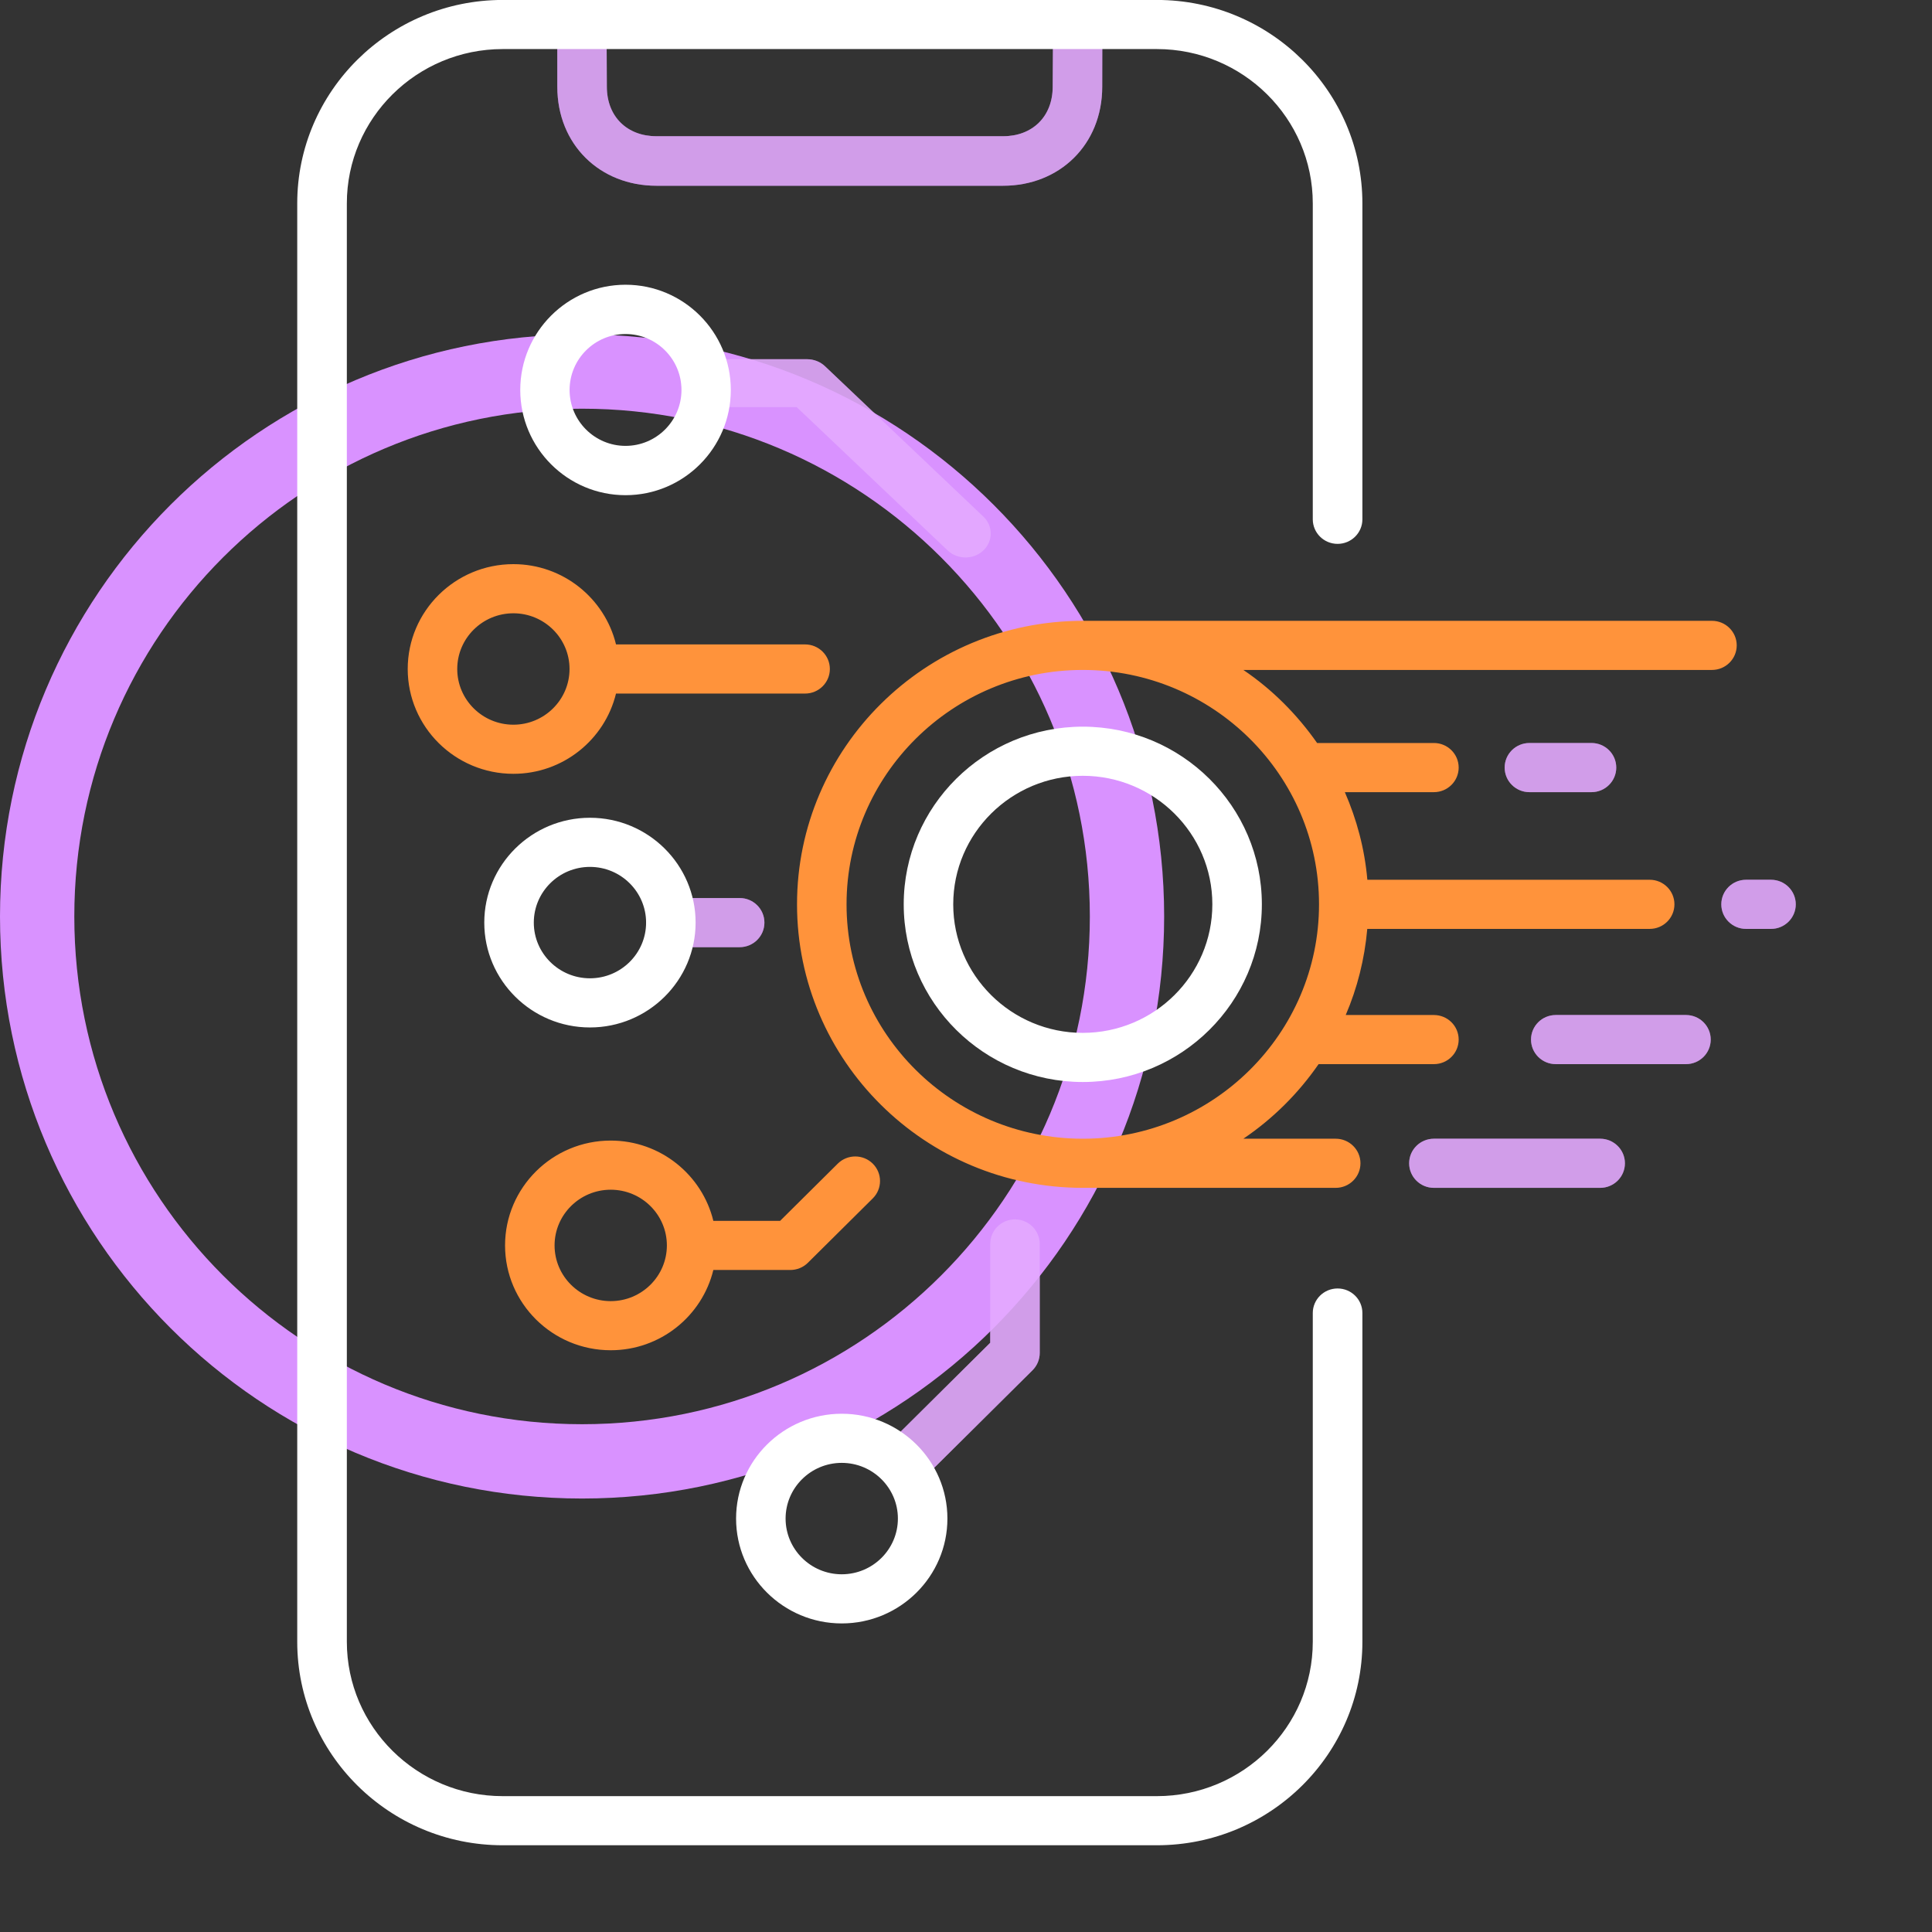
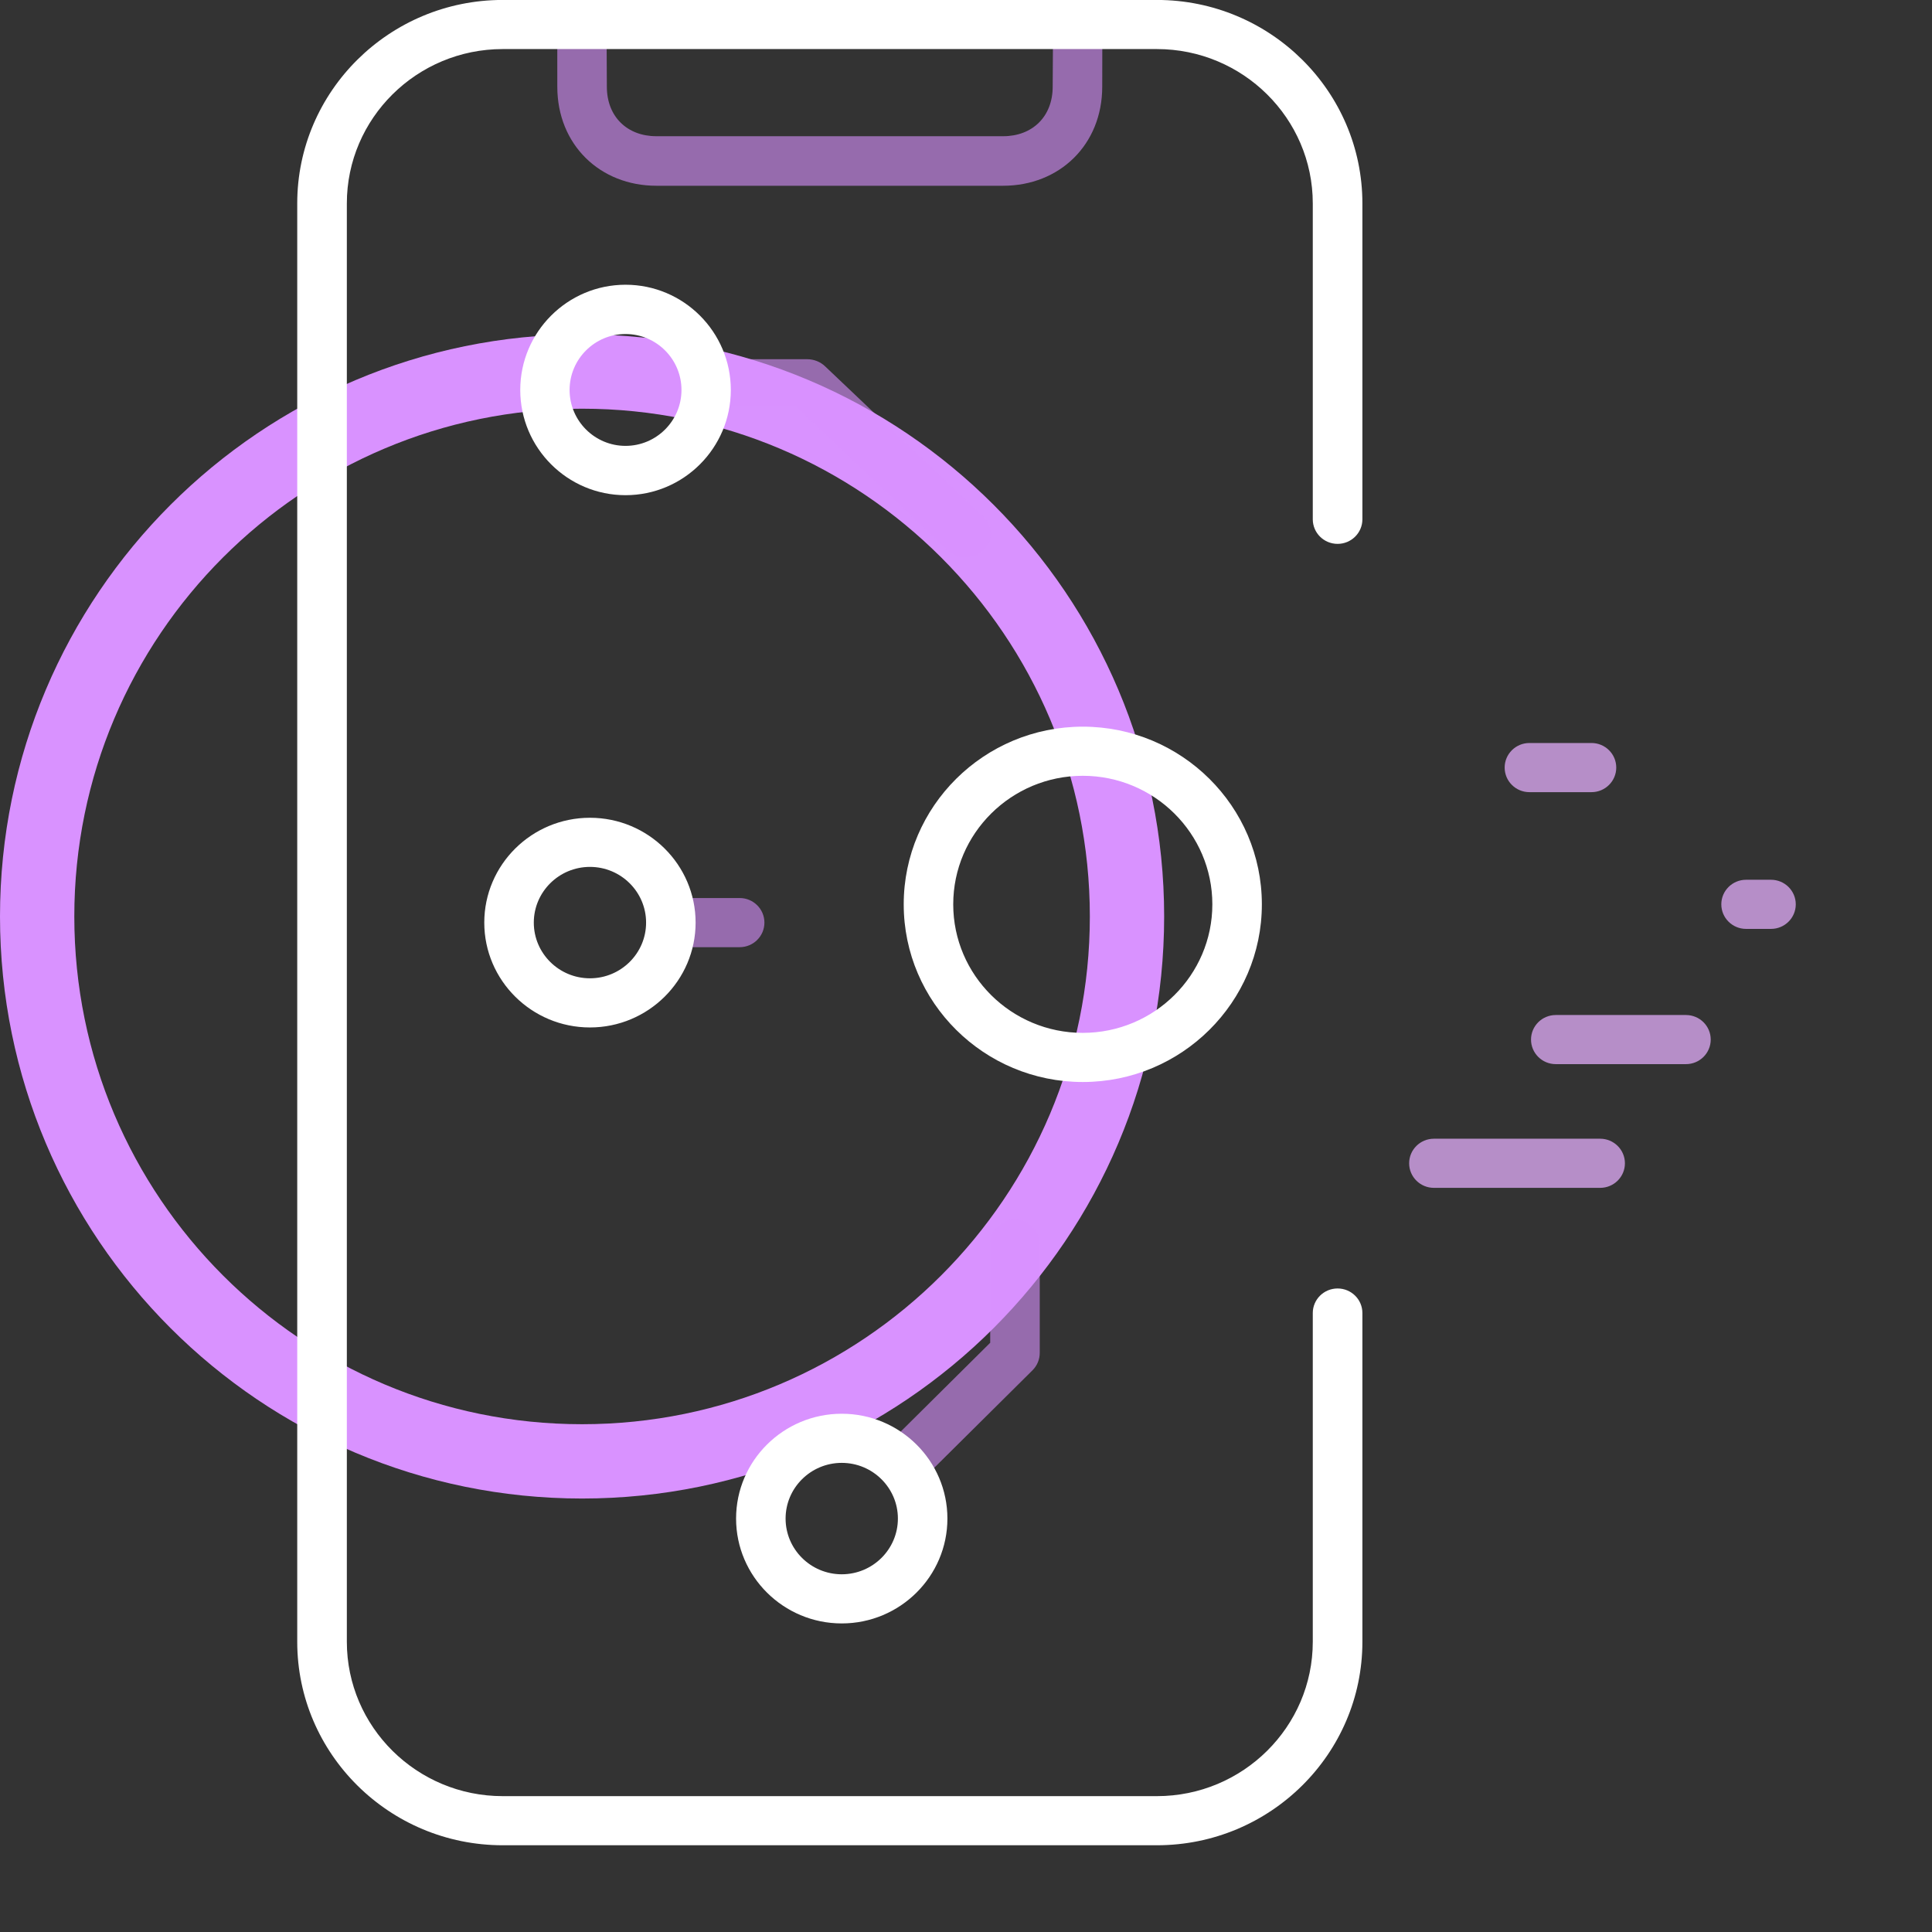
<svg xmlns="http://www.w3.org/2000/svg" width="156px" height="156px">
  <rect width="100%" height="100%" fill="#333333" stroke="none" />
  <defs>
    <linearGradient id="PSgrad_0" x1="0%" x2="0%" y1="100%" y2="0%">
      <stop offset="0%" stop-color="rgb(230,175,255)" stop-opacity="0.73" />
      <stop offset="100%" stop-color="rgb(230,175,255)" stop-opacity="0.73" />
    </linearGradient>
  </defs>
  <path fill-rule="evenodd" fill-opacity="0.6" fill="none" d="M47.000,30.000 C71.300,30.000 91.000,49.699 91.000,74.000 C91.000,98.300 71.300,117.999 47.000,117.999 C22.699,117.999 3.000,98.300 3.000,74.000 C3.000,49.699 22.699,30.000 47.000,30.000 Z" />
  <path stroke="rgb(217, 146, 255)" stroke-width="6px" stroke-linecap="butt" stroke-linejoin="miter" fill="rgba(255, 255, 255, 0)" d="M47.000,30.000 C71.300,30.000 91.000,49.699 91.000,74.000 C91.000,98.300 71.300,117.999 47.000,117.999 C22.699,117.999 3.000,98.300 3.000,74.000 C3.000,49.699 22.699,30.000 47.000,30.000 Z" />
-   <path fill-rule="evenodd" fill-opacity="0.6" fill="rgb(217, 146, 255)" d="M143.001,75.004 L140.987,75.004 C139.883,75.004 138.988,74.116 138.988,73.021 C138.988,71.926 139.883,71.037 140.987,71.037 L143.001,71.037 C144.105,71.037 145.000,71.926 145.000,73.021 C145.000,74.116 144.105,75.004 143.001,75.004 ZM136.133,85.924 L125.623,85.924 C124.519,85.924 123.623,85.037 123.623,83.940 C123.623,82.845 124.519,81.958 125.623,81.958 L136.133,81.958 C137.237,81.958 138.133,82.845 138.133,83.940 C138.133,85.037 137.237,85.924 136.133,85.924 ZM128.506,63.963 L123.493,63.963 C122.389,63.963 121.494,63.073 121.494,61.978 C121.494,60.883 122.389,59.994 123.493,59.994 L128.506,59.994 C129.610,59.994 130.505,60.883 130.505,61.978 C130.505,63.073 129.610,63.963 128.506,63.963 ZM131.205,93.930 C131.205,95.025 130.310,95.914 129.205,95.914 L115.782,95.914 C114.677,95.914 113.782,95.025 113.782,93.930 C113.782,92.835 114.677,91.946 115.782,91.946 L129.205,91.946 C130.310,91.946 131.205,92.835 131.205,93.930 Z" />
  <path fill="url(#PSgrad_0)" d="M143.001,75.004 L140.987,75.004 C139.883,75.004 138.988,74.116 138.988,73.021 C138.988,71.926 139.883,71.037 140.987,71.037 L143.001,71.037 C144.105,71.037 145.000,71.926 145.000,73.021 C145.000,74.116 144.105,75.004 143.001,75.004 ZM136.133,85.924 L125.623,85.924 C124.519,85.924 123.623,85.037 123.623,83.940 C123.623,82.845 124.519,81.958 125.623,81.958 L136.133,81.958 C137.237,81.958 138.133,82.845 138.133,83.940 C138.133,85.037 137.237,85.924 136.133,85.924 ZM128.506,63.963 L123.493,63.963 C122.389,63.963 121.494,63.073 121.494,61.978 C121.494,60.883 122.389,59.994 123.493,59.994 L128.506,59.994 C129.610,59.994 130.505,60.883 130.505,61.978 C130.505,63.073 129.610,63.963 128.506,63.963 ZM131.205,93.930 C131.205,95.025 130.310,95.914 129.205,95.914 L115.782,95.914 C114.677,95.914 113.782,95.025 113.782,93.930 C113.782,92.835 114.677,91.946 115.782,91.946 L129.205,91.946 C130.310,91.946 131.205,92.835 131.205,93.930 Z" />
-   <path fill-rule="evenodd" fill="rgb(255, 147, 59)" d="M138.232,54.095 L100.395,54.095 C102.733,55.676 104.736,57.691 106.350,59.994 L115.782,59.994 C116.886,59.994 117.781,60.883 117.781,61.978 C117.781,63.073 116.886,63.963 115.782,63.963 L108.590,63.963 C109.551,66.167 110.190,68.541 110.407,71.037 L133.204,71.037 C134.308,71.037 135.203,71.926 135.203,73.021 C135.203,74.116 134.308,75.004 133.204,75.004 L110.401,75.004 C110.185,77.450 109.592,79.790 108.661,81.958 L115.782,81.958 C116.886,81.958 117.781,82.845 117.781,83.940 C117.781,85.037 116.886,85.924 115.782,85.924 L106.470,85.924 C104.839,88.285 102.780,90.334 100.396,91.946 L107.851,91.946 C108.955,91.946 109.851,92.835 109.851,93.930 C109.851,95.025 108.955,95.914 107.851,95.914 L87.430,95.914 C74.707,95.914 64.356,85.644 64.356,73.021 C64.356,60.398 74.707,50.128 87.430,50.128 L138.232,50.128 C139.337,50.128 140.232,51.017 140.232,52.112 C140.232,53.207 139.337,54.095 138.232,54.095 ZM87.430,54.095 C76.912,54.095 68.355,62.585 68.355,73.021 C68.355,83.456 76.912,91.946 87.430,91.946 C97.948,91.946 106.505,83.456 106.505,73.021 C106.505,62.585 97.948,54.095 87.430,54.095 ZM65.007,56.002 L49.739,56.002 C48.836,59.714 45.469,62.482 41.454,62.482 C36.749,62.482 32.921,58.686 32.921,54.018 C32.921,49.349 36.749,45.552 41.454,45.552 C45.469,45.552 48.836,48.322 49.740,52.034 L65.007,52.034 C66.111,52.034 67.007,52.923 67.007,54.018 C67.007,55.113 66.111,56.002 65.007,56.002 ZM41.454,49.520 C38.954,49.520 36.920,51.537 36.920,54.018 C36.920,56.498 38.954,58.516 41.454,58.516 C43.953,58.516 45.987,56.498 45.987,54.018 C45.987,51.537 43.953,49.520 41.454,49.520 ZM49.313,92.096 C53.328,92.096 56.695,94.865 57.599,98.578 L62.990,98.578 L67.645,93.959 C68.426,93.185 69.692,93.185 70.473,93.959 C71.253,94.734 71.253,95.990 70.472,96.765 L65.231,101.965 C64.857,102.336 64.348,102.545 63.818,102.545 L57.599,102.545 C56.696,106.258 53.328,109.026 49.313,109.026 C44.608,109.026 40.781,105.230 40.781,100.562 C40.781,95.894 44.608,92.096 49.313,92.096 ZM49.313,105.060 C51.813,105.060 53.847,103.041 53.847,100.562 C53.847,98.082 51.813,96.064 49.313,96.064 C46.813,96.064 44.779,98.082 44.779,100.562 C44.779,103.041 46.813,105.060 49.313,105.060 Z" />
  <path fill-rule="evenodd" fill-opacity="0.6" fill="rgb(217, 146, 255)" d="M89.000,6.999 C89.000,11.688 85.546,14.999 81.000,14.999 L53.000,14.999 C48.454,14.999 45.000,11.688 45.000,6.999 L44.998,2.047 C44.998,0.914 45.889,-0.004 46.987,-0.004 C48.086,-0.004 48.977,0.914 48.977,2.047 L49.000,6.999 C49.000,9.424 50.648,10.999 53.000,10.999 L81.000,10.999 C83.352,10.999 85.000,9.424 85.000,6.999 L85.030,2.047 C85.030,0.914 85.921,-0.004 87.020,-0.004 C88.118,-0.004 89.009,0.914 89.009,2.047 L89.000,6.999 ZM54.168,72.512 L59.724,72.512 C60.828,72.512 61.723,73.401 61.723,74.496 C61.723,75.591 60.828,76.480 59.724,76.480 L54.168,76.480 C53.064,76.480 52.169,75.591 52.169,74.496 C52.169,73.401 53.064,72.512 54.168,72.512 ZM55.012,30.939 C55.012,29.871 55.924,29.005 57.049,29.005 L65.173,29.005 C65.714,29.005 66.232,29.208 66.614,29.571 L79.401,41.711 C80.197,42.466 80.197,43.692 79.401,44.447 C79.003,44.824 78.482,45.013 77.960,45.013 C77.439,45.013 76.918,44.824 76.520,44.447 L64.330,32.873 L57.049,32.873 C55.924,32.873 55.012,32.008 55.012,30.939 ZM71.863,116.451 L79.955,108.421 L79.955,100.444 C79.955,99.348 80.850,98.460 81.954,98.460 C83.059,98.460 83.954,99.348 83.954,100.444 L83.954,109.244 C83.954,109.769 83.743,110.274 83.368,110.646 L74.690,119.256 C74.300,119.643 73.788,119.837 73.277,119.837 C72.765,119.837 72.253,119.643 71.863,119.256 C71.082,118.481 71.082,117.226 71.863,116.451 Z" />
-   <path fill="url(#PSgrad_0)" d="M89.000,6.999 C89.000,11.688 85.546,14.999 81.000,14.999 L53.000,14.999 C48.454,14.999 45.000,11.688 45.000,6.999 L44.998,2.047 C44.998,0.914 45.889,-0.004 46.987,-0.004 C48.086,-0.004 48.977,0.914 48.977,2.047 L49.000,6.999 C49.000,9.424 50.648,10.999 53.000,10.999 L81.000,10.999 C83.352,10.999 85.000,9.424 85.000,6.999 L85.030,2.047 C85.030,0.914 85.921,-0.004 87.020,-0.004 C88.118,-0.004 89.009,0.914 89.009,2.047 L89.000,6.999 ZM54.168,72.512 L59.724,72.512 C60.828,72.512 61.723,73.401 61.723,74.496 C61.723,75.591 60.828,76.480 59.724,76.480 L54.168,76.480 C53.064,76.480 52.169,75.591 52.169,74.496 C52.169,73.401 53.064,72.512 54.168,72.512 ZM55.012,30.939 C55.012,29.871 55.924,29.005 57.049,29.005 L65.173,29.005 C65.714,29.005 66.232,29.208 66.614,29.571 L79.401,41.711 C80.197,42.466 80.197,43.692 79.401,44.447 C79.003,44.824 78.482,45.013 77.960,45.013 C77.439,45.013 76.918,44.824 76.520,44.447 L64.330,32.873 L57.049,32.873 C55.924,32.873 55.012,32.008 55.012,30.939 ZM71.863,116.451 L79.955,108.421 L79.955,100.444 C79.955,99.348 80.850,98.460 81.954,98.460 C83.059,98.460 83.954,99.348 83.954,100.444 L83.954,109.244 C83.954,109.769 83.743,110.274 83.368,110.646 L74.690,119.256 C74.300,119.643 73.788,119.837 73.277,119.837 C72.765,119.837 72.253,119.643 71.863,119.256 C71.082,118.481 71.082,117.226 71.863,116.451 Z" />
  <path fill-rule="evenodd" fill="rgb(255, 255, 255)" d="M56.167,74.496 C56.167,79.164 52.340,82.962 47.635,82.962 C42.930,82.962 39.103,79.164 39.103,74.496 C39.103,69.828 42.930,66.031 47.635,66.031 C52.340,66.031 56.167,69.828 56.167,74.496 ZM43.102,74.496 C43.102,76.977 45.136,78.993 47.635,78.993 C50.135,78.993 52.169,76.977 52.169,74.496 C52.169,72.016 50.135,69.998 47.635,69.998 C45.136,69.998 43.102,72.016 43.102,74.496 ZM50.509,22.991 C55.197,22.991 59.010,26.803 59.010,31.488 C59.010,36.173 55.197,39.984 50.509,39.984 C45.822,39.984 42.008,36.173 42.008,31.488 C42.008,26.803 45.822,22.991 50.509,22.991 ZM50.509,36.002 C53.000,36.002 55.026,33.977 55.026,31.488 C55.026,28.999 53.000,26.972 50.509,26.972 C48.019,26.972 45.992,28.999 45.992,31.488 C45.992,33.977 48.019,36.002 50.509,36.002 ZM76.499,122.617 C76.499,127.286 72.672,131.084 67.967,131.084 C63.262,131.084 59.435,127.286 59.435,122.617 C59.435,117.951 63.262,114.153 67.967,114.153 C72.672,114.153 76.499,117.951 76.499,122.617 ZM67.967,118.120 C65.467,118.120 63.433,120.138 63.433,122.617 C63.433,125.099 65.467,127.116 67.967,127.116 C70.467,127.116 72.501,125.099 72.501,122.617 C72.501,120.138 70.467,118.120 67.967,118.120 ZM87.430,58.675 C95.403,58.675 101.889,65.110 101.889,73.021 C101.889,80.931 95.403,87.367 87.430,87.367 C79.457,87.367 72.971,80.931 72.971,73.021 C72.971,65.110 79.457,58.675 87.430,58.675 ZM87.430,83.399 C93.198,83.399 97.891,78.744 97.891,73.021 C97.891,67.298 93.198,62.642 87.430,62.642 C81.662,62.642 76.969,67.298 76.969,73.021 C76.969,78.744 81.662,83.399 87.430,83.399 ZM108.004,104.038 C109.110,104.038 110.007,104.925 110.007,106.021 L110.007,132.563 C110.007,141.625 102.563,148.996 93.414,148.996 L40.593,148.996 C31.443,148.996 24.000,141.625 24.000,132.563 L24.000,16.428 C24.000,7.366 31.443,-0.004 40.593,-0.004 L93.414,-0.004 C102.563,-0.004 110.007,7.366 110.007,16.428 L110.007,41.931 C110.007,43.026 109.110,43.915 108.004,43.915 C106.898,43.915 106.001,43.026 106.001,41.931 L106.001,16.428 C106.001,9.555 100.354,3.962 93.414,3.962 L40.593,3.962 C33.652,3.962 28.006,9.555 28.006,16.428 L28.006,132.563 C28.006,139.438 33.652,145.030 40.593,145.030 L93.414,145.030 C100.354,145.030 106.001,139.438 106.001,132.563 L106.001,106.021 C106.001,104.925 106.898,104.038 108.004,104.038 Z" />
</svg>